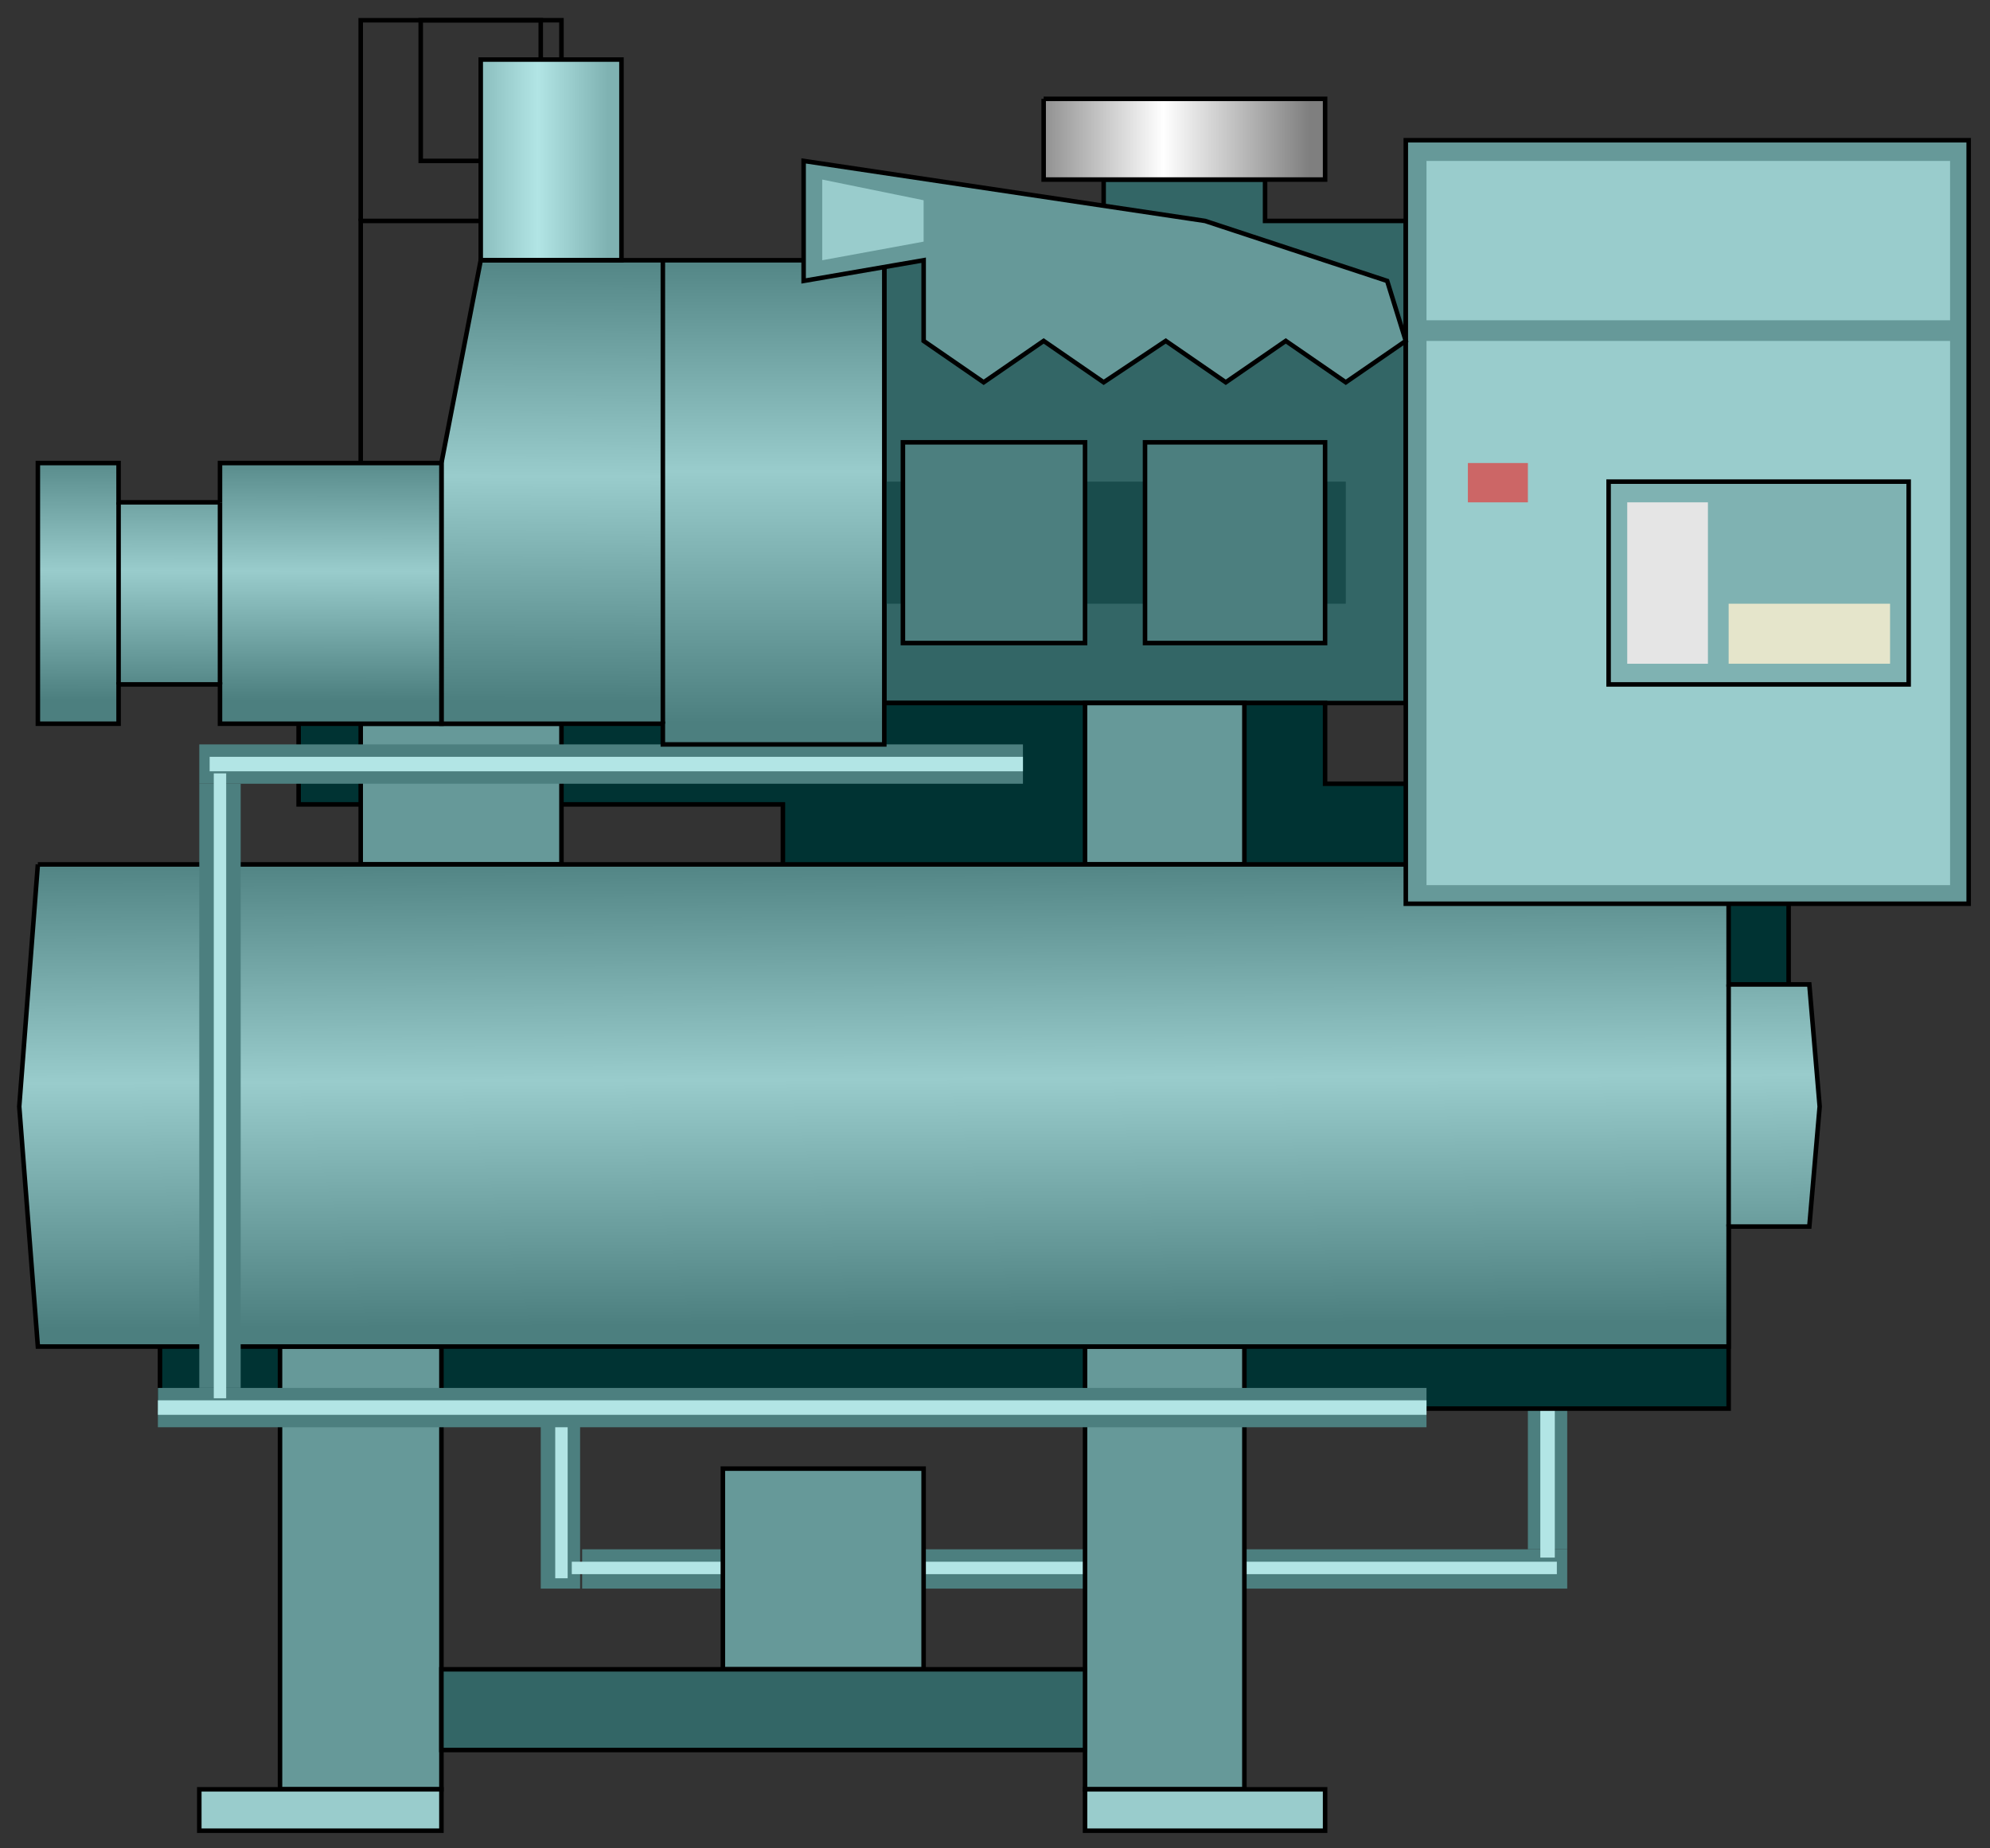
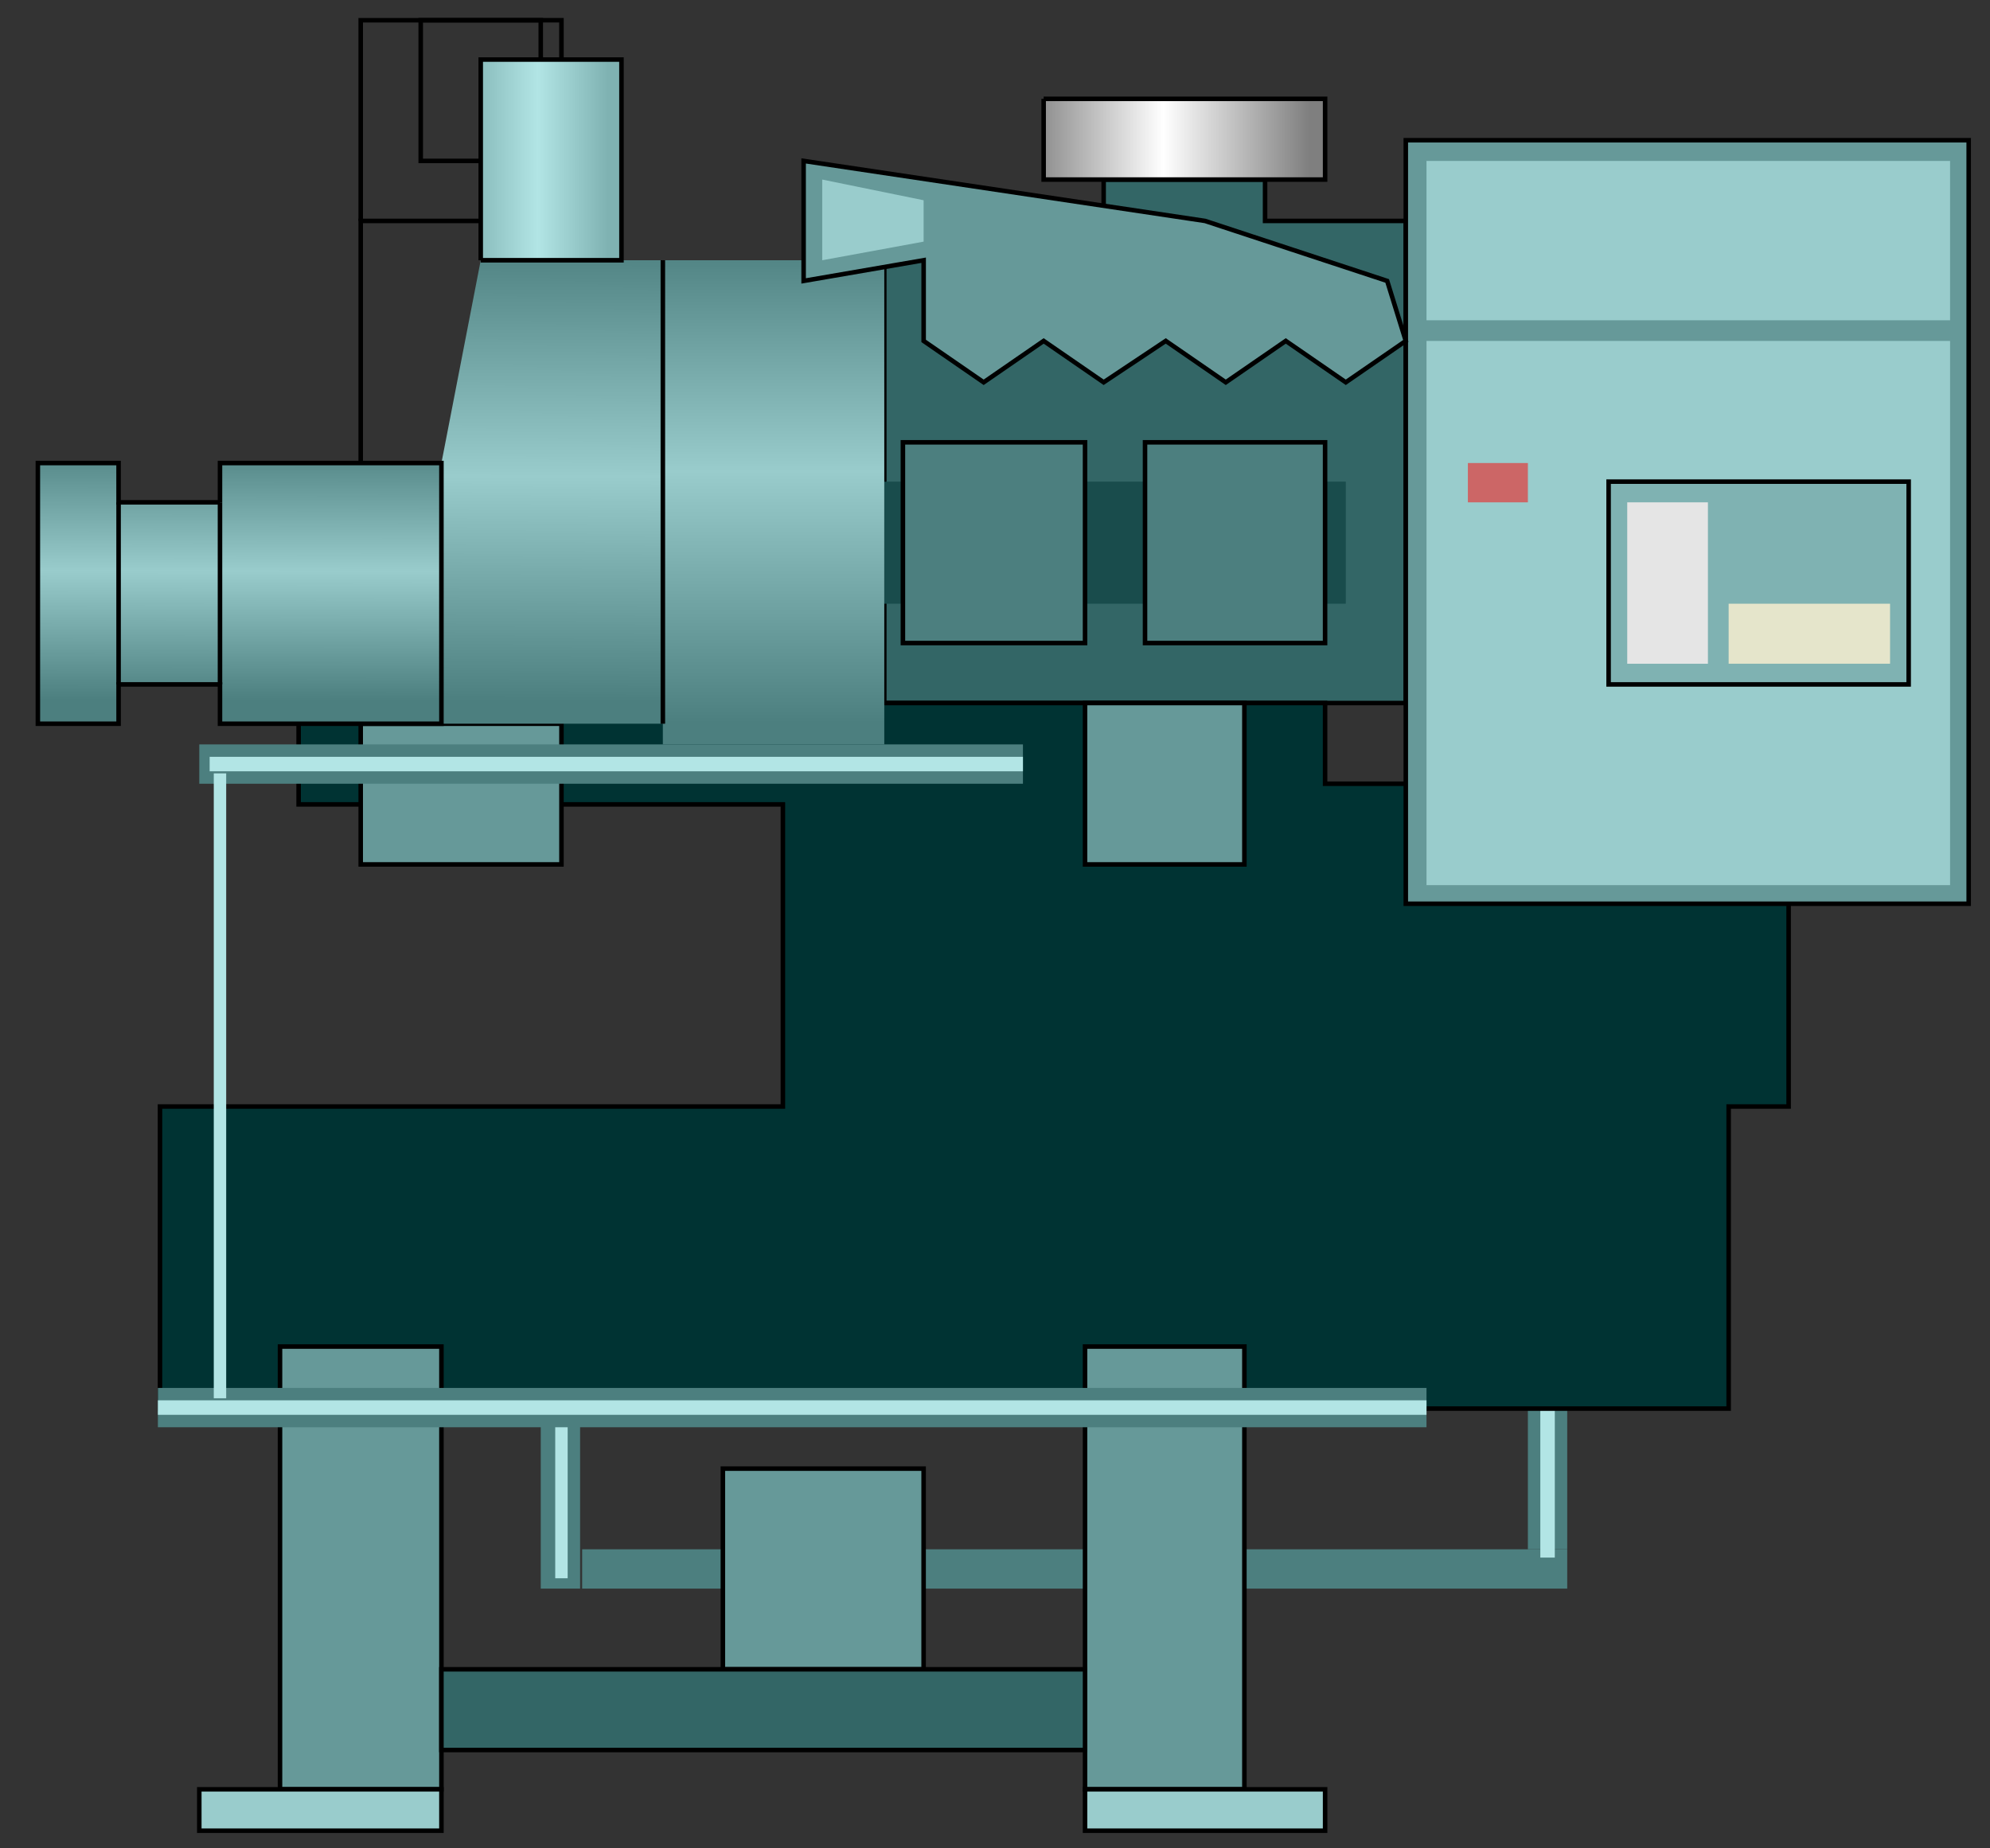
<svg xmlns="http://www.w3.org/2000/svg" xmlns:ns1="http://sodipodi.sourceforge.net/DTD/sodipodi-0.dtd" xmlns:ns2="http://www.inkscape.org/namespaces/inkscape" xmlns:xlink="http://www.w3.org/1999/xlink" version="1.1" id="svg2" ns1:docname="Iindustrial1013.svg" ns2:version="0.48.3.1 r9886" x="0px" y="0px" width="110px" height="102.167px" viewBox="2.139 2.086 110 102.167" enable-background="new 2.139 2.086 110 102.167" xml:space="preserve">
  <rect x="2.139" y="2.086" width="110" height="102.167" fill="#333333" stroke="none" />
  <defs id="defs96" />
  <ns1:namedview id="namedview148" ns2:current-layer="svg2" ns2:window-y="-8" ns2:window-x="-8" ns2:window-height="848" ns2:window-width="1440" ns2:pageshadow="2" ns2:pageopacity="0" bordercolor="#666666" pagecolor="#ffffff" ns2:cy="78.423504" ns2:cx="25.817365" guidetolerance="10" gridtolerance="10" ns2:zoom="11.313708" objecttolerance="10" showgrid="false" borderopacity="1" ns2:window-maximized="1">
	</ns1:namedview>
  <path id="path4" fill="#4C7F7F" d="M88.769,87.74h-2.174v-7.778h2.174V87.74z" />
  <path id="path6" fill="#4C7F7F" d="M88.769,89.914H34.318V87.74h54.451V89.914z" />
  <path id="path8" fill="#4C7F7F" d="M34.204,89.914H32.03v-9.952h2.174V89.914z" />
  <path id="path10" fill="#B2E5E5" d="M33.517,89.342h-0.687v-9.38h0.687V89.342z" />
  <path id="path12" fill="#B2E5E5" d="M88.083,88.198h-0.801v-8.236h0.801V88.198z" />
-   <path id="path14" fill="#B2E5E5" d="M88.197,88.427v0.687H33.746v-0.687H88.197z" />
  <path id="path16" fill="#336666" stroke="#000000" stroke-width="0.25" d="M51.019,40.954V14.3h12.126v-2.287h8.922V14.3h7.779  v26.654H51.019z" />
  <path id="path18" fill="#194C4C" d="M51.019,28.714h25.51v6.749h-25.51V28.714z" />
  <path id="path20" fill="#003333" stroke="#000000" stroke-width="0.25" d="M10.982,79.962h86.71V63.261h3.316V45.415H75.385v-4.461  H18.646v5.604h26.768v16.702H10.982V79.962z" />
  <path id="path22" fill="#669999" stroke="#000000" stroke-width="0.25" d="M62.116,40.954h8.808v8.922h-8.808V40.954z" />
  <path id="path24" fill="#669999" stroke="#000000" stroke-width="0.25" d="M22.078,49.876h11.096v-7.778H22.078V49.876z" />
  <path id="path26" fill="#669999" stroke="#000000" stroke-width="0.25" d="M62.116,76.531h8.808v24.479h-8.808V76.531z" />
  <path id="path28" fill="#669999" stroke="#000000" stroke-width="0.25" d="M42.097,83.28h11.096v11.096H42.097V83.28z" />
  <path id="path30" fill="#669999" stroke="#000000" stroke-width="0.25" d="M17.617,76.531h8.922v24.479h-8.922V76.531z" />
  <path id="path34" fill="#99CCCC" stroke="#000000" stroke-width="0.25" d="M13.155,101.01h13.384v2.288H13.155V101.01z" />
  <path id="path36" fill="#99CCCC" stroke="#000000" stroke-width="0.25" d="M62.116,101.01h13.27v2.288h-13.27V101.01z" />
  <path id="path38" fill="#336666" stroke="#000000" stroke-width="0.25" d="M26.539,94.375h35.577v4.462H26.539V94.375z" />
  <linearGradient id="path52_1_" gradientUnits="userSpaceOnUse" x1="2311.771" y1="-3197.41" x2="2312.909" y2="-3429.924" gradientTransform="matrix(0.114 0 0 -0.114 -211.55 -315.699)">
    <stop offset="0" style="stop-color:#4C7F7F" id="stop22" />
    <stop offset="0.488" style="stop-color:#99CCCC" id="stop24" />
    <stop offset="1" style="stop-color:#4C7F7F" id="stop26" />
  </linearGradient>
-   <path id="path52" fill="url(#path52_1_)" stroke="#000000" stroke-width="0.25" d="M4.232,49.876h93.459v6.635h4.461l0.572,6.75  l-0.572,6.635h-4.461v6.635H4.232l-1.029-13.27L4.232,49.876" />
-   <path id="path54" fill="none" stroke="#000000" stroke-width="0.25" d="M97.692,69.896V56.511" />
  <path id="path56" fill="#669999" stroke="#000000" stroke-width="0.25" d="M79.846,52.05h31.115V9.839H79.846V52.05z" />
  <linearGradient id="path58_1_" gradientUnits="userSpaceOnUse" x1="2241.834" y1="-2904.413" x2="2241.826" y2="-3138.155" gradientTransform="matrix(0.114 0 0 -0.114 -211.55 -315.699)">
    <stop offset="0" style="stop-color:#4C7F7F" id="stop32" />
    <stop offset="0.478" style="stop-color:#99CCCC" id="stop34" />
    <stop offset="1" style="stop-color:#4C7F7F" id="stop36" />
  </linearGradient>
  <path id="path58" fill="url(#path58_1_)" d="M38.779,16.474h12.24v26.768h-12.24V16.474z" />
  <linearGradient id="path60_1_" gradientUnits="userSpaceOnUse" x1="2135.547" y1="-2903.823" x2="2134.552" y2="-3127.702" gradientTransform="matrix(0.114,0,0,-0.114,-211.55,-315.699)" xlink:href="#path138_1_">
    <stop offset="0" style="stop-color:#4C7F7F" id="stop40" />
    <stop offset="0.513" style="stop-color:#99CCCC" id="stop44" />
    <stop offset="1" style="stop-color:#4C7F7F" id="stop46" />
  </linearGradient>
  <path id="path60" fill="url(#path60_1_)" d="M26.539,27.685l2.173-11.211h10.067v25.624h-12.24V27.685z" style="fill:url(#path60_1_);fill-opacity:1" />
  <linearGradient id="path92_1_" gradientUnits="userSpaceOnUse" x1="2099.331" y1="-2855.293" x2="2169.332" y2="-2855.293" gradientTransform="matrix(0.114 0 0 -0.114 -211.55 -315.699)">
    <stop offset="0" style="stop-color:#7FB2B2" id="stop50" />
    <stop offset="0.513" style="stop-color:#B2E5E5" id="stop52" />
    <stop offset="1" style="stop-color:#7FB2B2" id="stop54" />
  </linearGradient>
  <path id="path92" fill="url(#path92_1_)" stroke="#000000" stroke-width="0.25" d="M28.712,16.474h7.779V5.378h-7.779V16.474" />
  <linearGradient id="path98_1_" gradientUnits="userSpaceOnUse" x1="2371.331" y1="-2845.292" x2="2509.336" y2="-2845.292" gradientTransform="matrix(0.114 0 0 -0.114 -211.55 -315.699)">
    <stop offset="0" style="stop-color:#7F7F7F" id="stop58" />
    <stop offset="0.487" style="stop-color:#FFFFFF" id="stop60" />
    <stop offset="1" style="stop-color:#7F7F7F" id="stop62" />
  </linearGradient>
  <path id="path98" fill="url(#path98_1_)" stroke="#000000" stroke-width="0.25" d="M59.828,7.551h15.558v4.462H59.828V7.551" />
  <path id="path100" fill="#4C7F7F" stroke="#000000" stroke-width="0.25" d="M65.432,26.54h9.953v11.097h-9.953V26.54z" />
  <path id="path102" fill="#4C7F7F" stroke="#000000" stroke-width="0.25" d="M52.049,26.54h10.067v11.097H52.049V26.54z" />
  <path id="path104" fill="#4C7F7F" d="M80.991,78.818v2.174H10.867v-2.174H80.991z" />
-   <path id="path106" fill="#4C7F7F" d="M13.155,45.415h2.288v33.402h-2.288V45.415z" />
  <path id="path108" fill="#4C7F7F" d="M58.684,43.241v2.174H13.155v-2.174H58.684z" />
  <path id="path110" fill="#B2E5E5" d="M58.684,43.928v0.801H13.727v-0.801H58.684z" />
  <path id="path112" fill="#B2E5E5" d="M13.956,44.843h0.686V79.39h-0.686V44.843z" />
  <path id="path114" fill="#B2E5E5" d="M80.991,79.504v0.801H10.867v-0.801H80.991z" />
  <path id="path116" fill="#99CCCC" d="M80.991,10.983h28.941v8.809H80.991V10.983z" />
  <path id="path118" fill="#99CCCC" d="M80.991,20.935h28.941v30.086H80.991V20.935z" />
  <path id="path120" fill="#7FB2B2" stroke="#000000" stroke-width="0.25" d="M91.057,28.714h16.586v11.21H91.057V28.714z" />
  <path id="path122" fill="#E5E5E5" d="M92.086,29.858h4.461v8.923h-4.461V29.858z" />
  <path id="path124" fill="#E5E5CB" d="M97.692,35.463h8.922v3.317h-8.922V35.463z" />
  <path id="path126" fill="#CC6666" d="M83.278,27.685h3.317v2.173h-3.317V27.685z" />
  <path id="path128" fill="none" stroke="#000000" stroke-width="0.25" d="M33.174,5.378V3.204h-7.779v7.778h3.317" />
  <path id="path130" fill="none" stroke="#000000" stroke-width="0.25" d="M22.078,27.685V14.3h6.635" />
  <path id="path132" fill="none" stroke="#000000" stroke-width="0.25" d="M32.03,5.378V3.204h-9.952V14.3" />
  <path id="path134" fill="none" stroke="#000000" stroke-width="0.25" d="M38.779,42.098V16.474" />
-   <path id="path136" fill="none" stroke="#000000" stroke-width="0.25" d="M26.539,27.685l2.173-11.211h22.307v26.768h-12.24v-1.144  h-12.24V27.685" />
  <linearGradient id="path138_1_" gradientUnits="userSpaceOnUse" x1="1983.925" y1="-3001.649" x2="1983.739" y2="-3127.127" gradientTransform="matrix(0.114 0 0 -0.114 -211.55 -315.699)">
    <stop offset="0" style="stop-color:#4C7F7F" id="stop85" />
    <stop offset="0.501" style="stop-color:#99CCCC" id="stop87" />
    <stop offset="1" style="stop-color:#4C7F7F" id="stop89" />
  </linearGradient>
  <path id="path138" fill="url(#path138_1_)" stroke="#000000" stroke-width="0.25" d="M14.299,29.858v-2.173h12.24v14.413h-12.24  v-2.174H8.694v2.174H4.232V27.685h4.461v2.173H14.299" />
  <path id="path140" fill="none" stroke="#000000" stroke-width="0.25" d="M8.694,39.924V29.858" />
  <path id="path142" fill="none" stroke="#000000" stroke-width="0.25" d="M14.299,29.858v10.066" />
  <path id="path144" fill="#669999" stroke="#000000" stroke-width="0.25" d="M78.817,17.617l1.029,3.317l-3.317,2.288l-3.317-2.288  l-3.317,2.288l-3.317-2.288l-3.432,2.288l-3.317-2.288l-3.317,2.288l-3.317-2.288v-4.461l-6.635,1.144v-6.635L68.75,14.3  L78.817,17.617z" />
  <path id="path146" fill="#99CCCC" d="M53.193,15.445v-2.288l-5.605-1.144v4.461L53.193,15.445z" />
</svg>